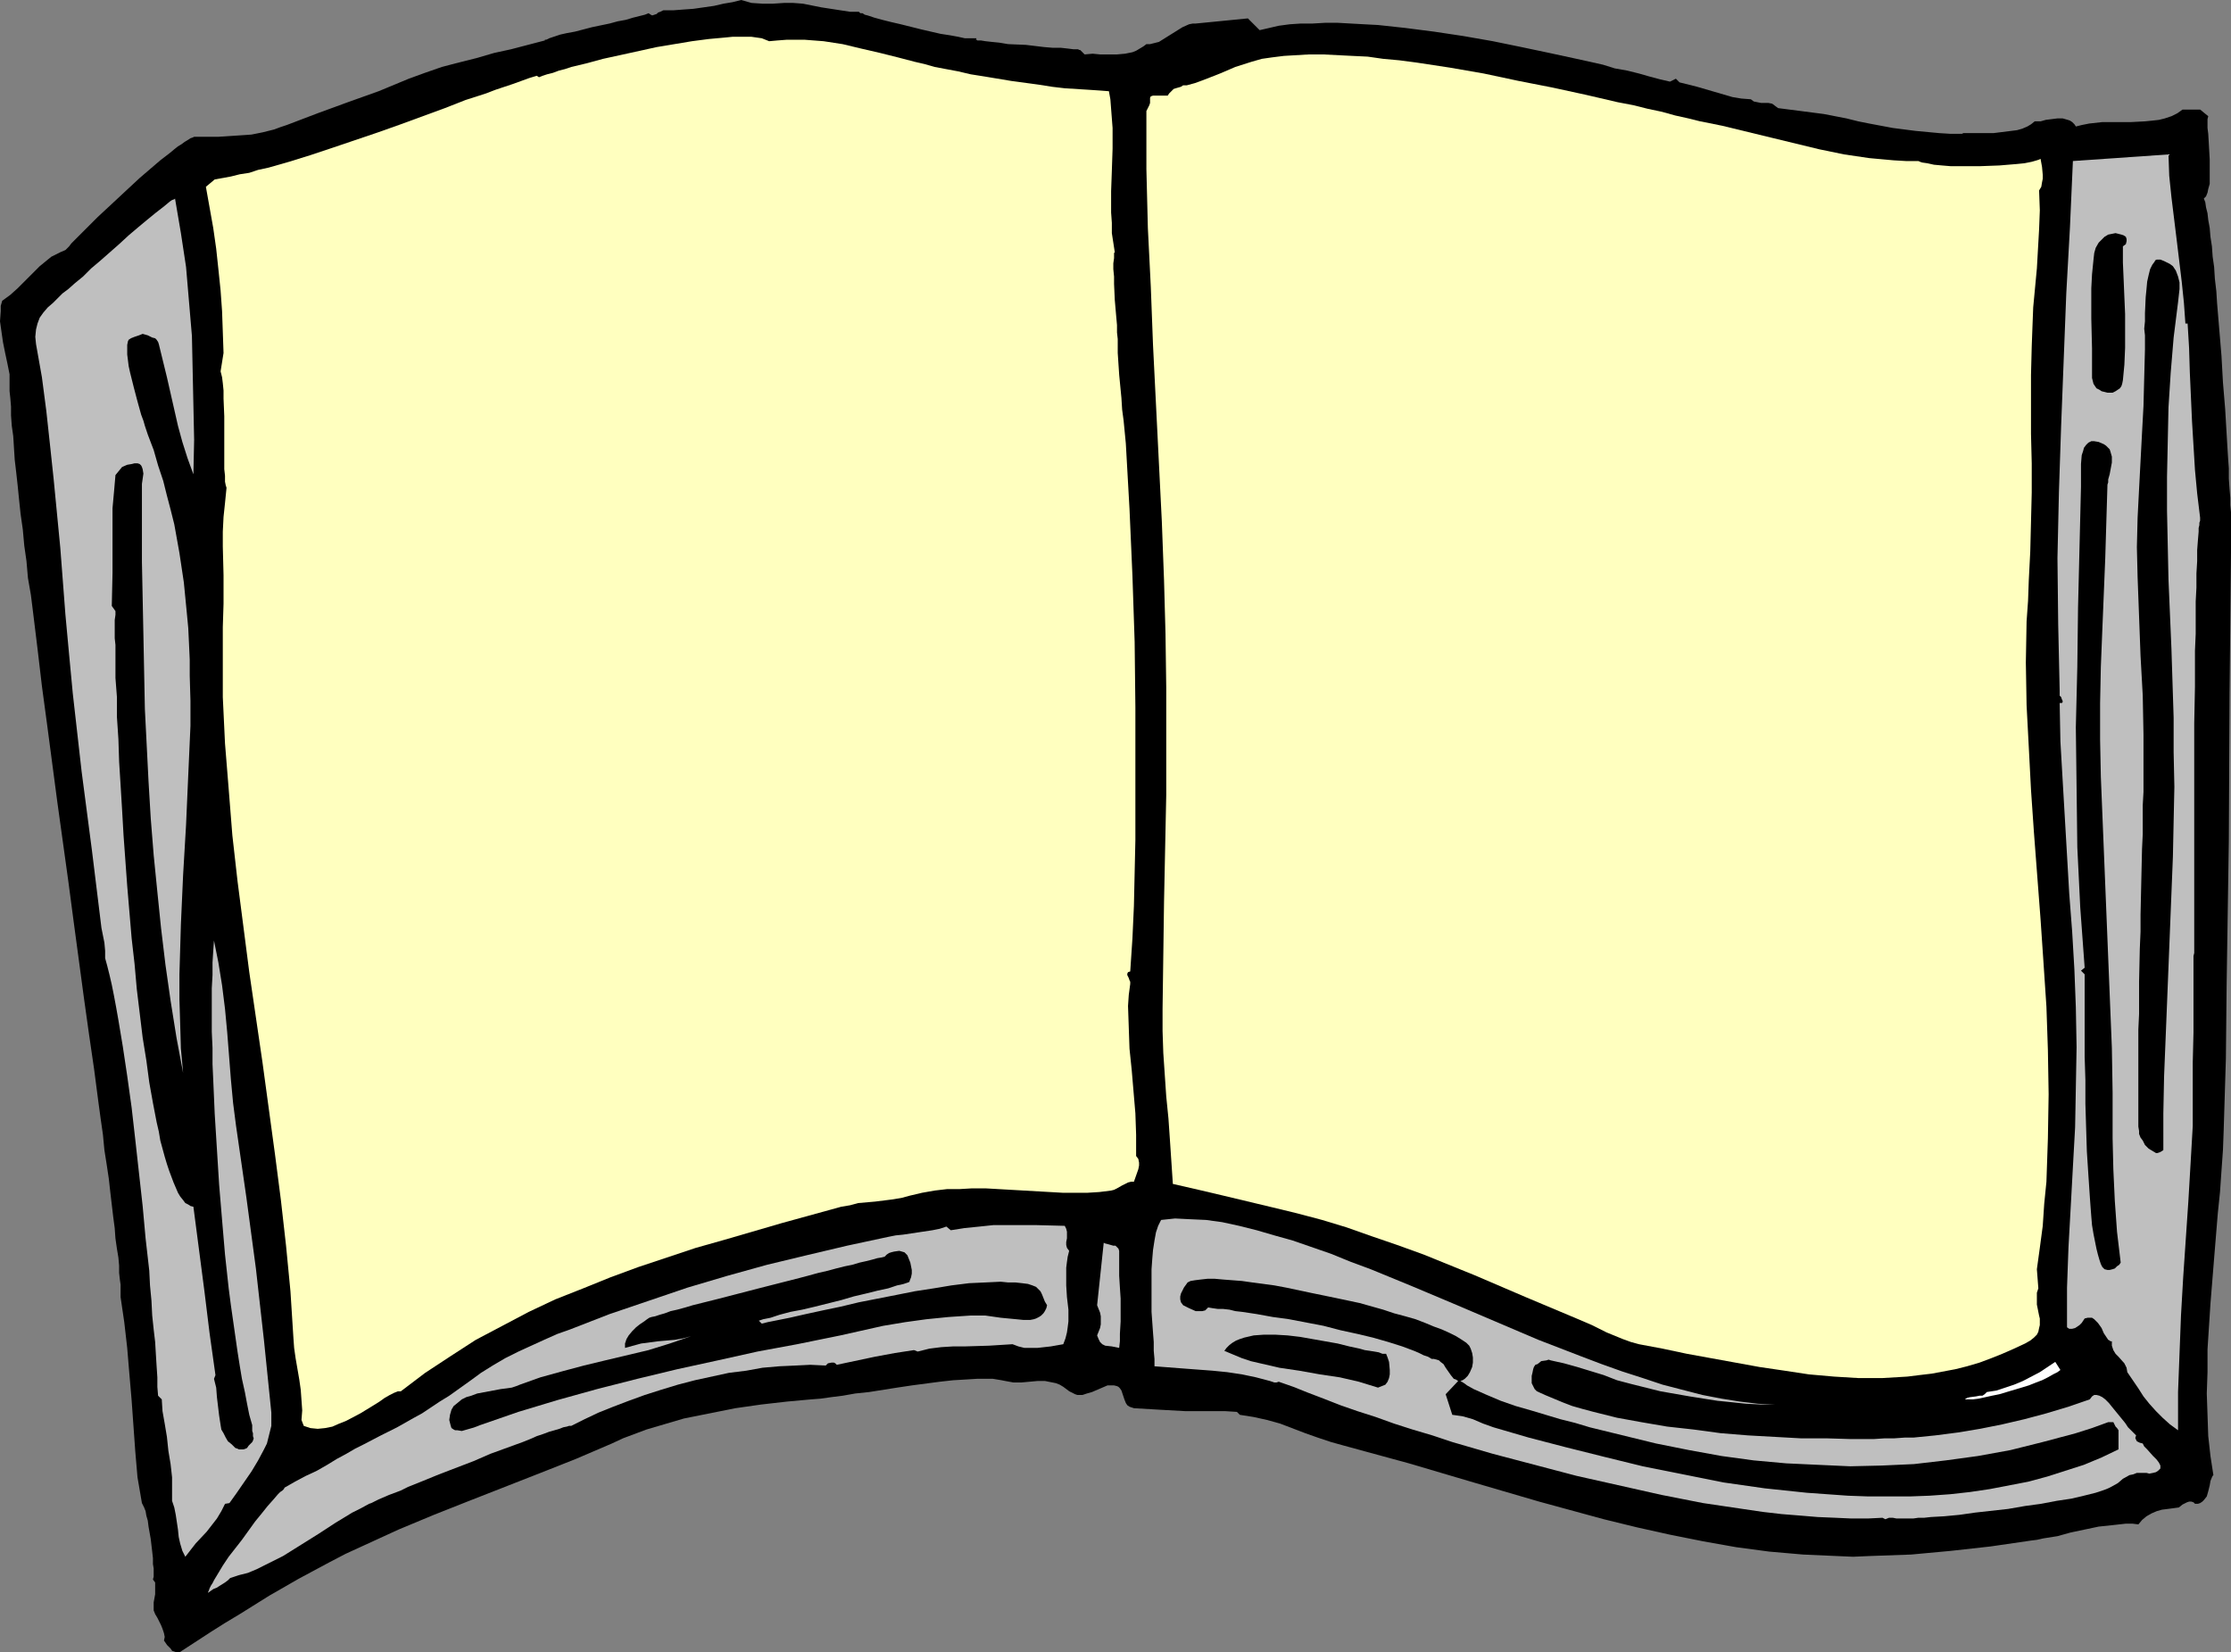
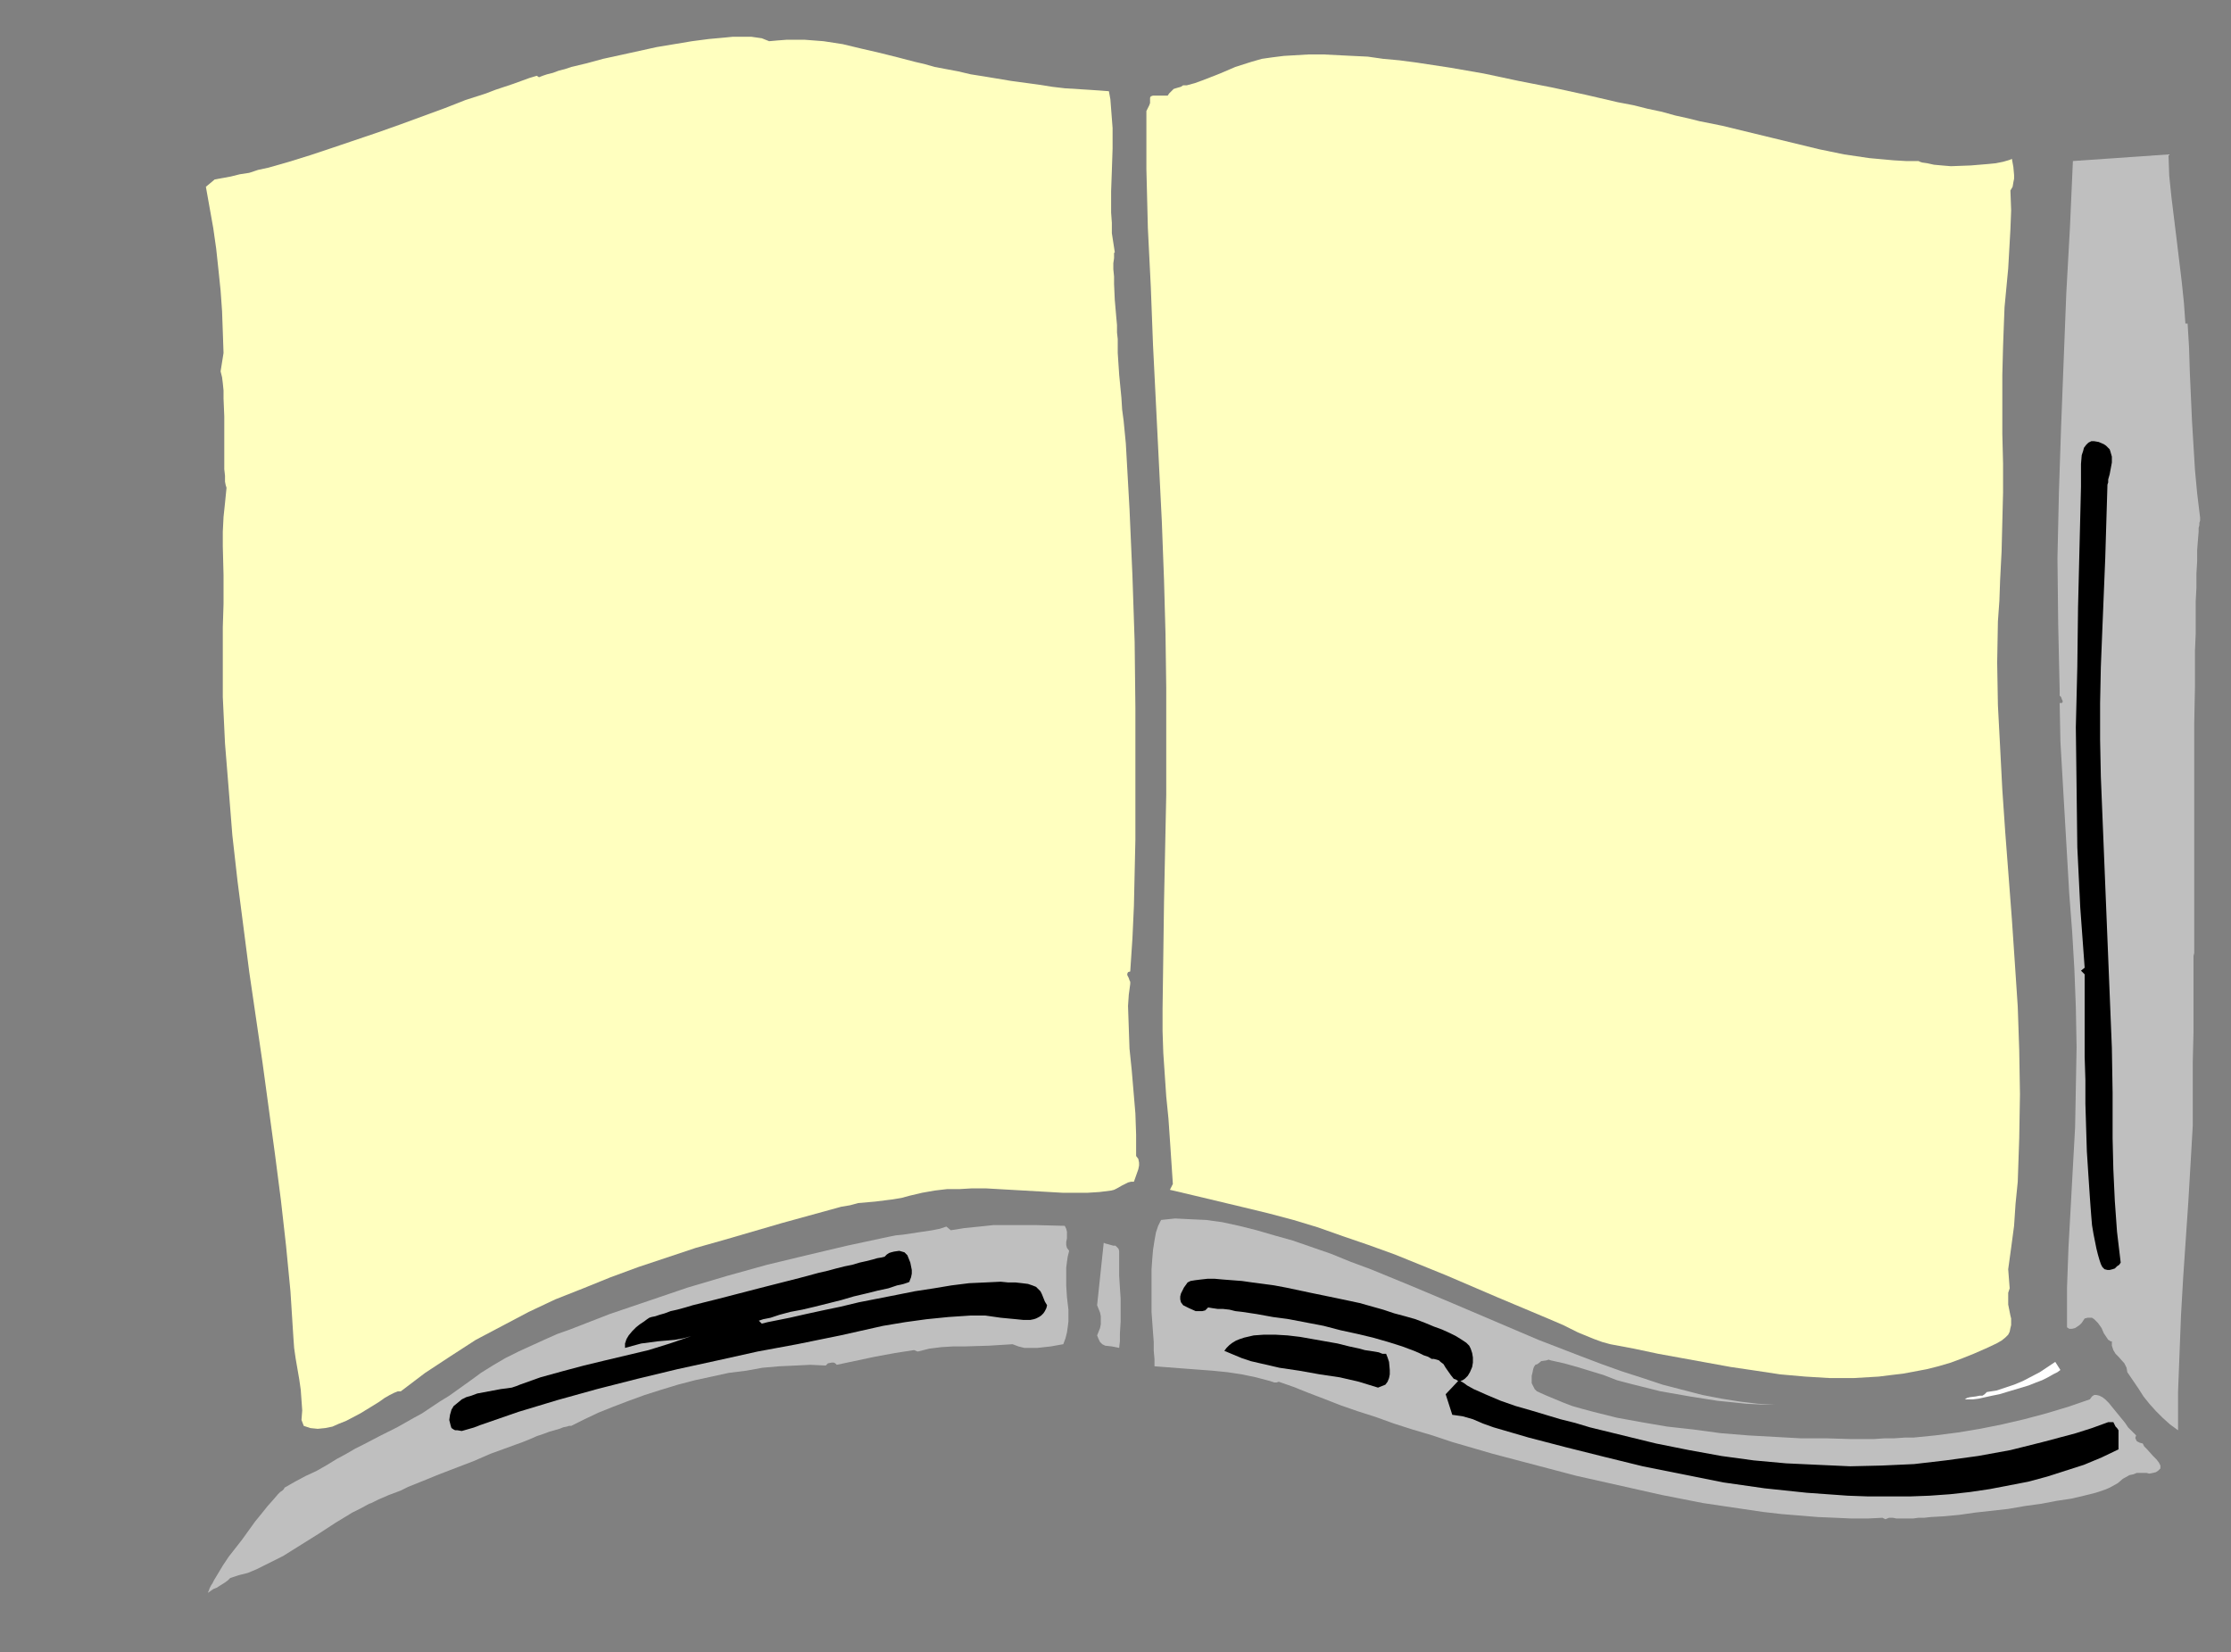
<svg xmlns="http://www.w3.org/2000/svg" xmlns:ns1="http://sodipodi.sourceforge.net/DTD/sodipodi-0.dtd" xmlns:ns2="http://www.inkscape.org/namespaces/inkscape" version="1.0" width="129.724mm" height="96.067mm" id="svg15" ns1:docname="Book 64.wmf">
  <rect width="100%" height="100%" fill="#808080" stroke="none" />
  <ns1:namedview id="namedview15" pagecolor="#ffffff" bordercolor="#000000" borderopacity="0.25" ns2:showpageshadow="2" ns2:pageopacity="0.0" ns2:pagecheckerboard="0" ns2:deskcolor="#d1d1d1" ns2:document-units="mm" />
  <defs id="defs1">
    <pattern id="WMFhbasepattern" patternUnits="userSpaceOnUse" width="6" height="6" x="0" y="0" />
  </defs>
-   <path style="fill:#000000;fill-opacity:1;fill-rule:evenodd;stroke:none" d="m 36.037,360.504 0.162,-0.808 -0.162,-0.808 -0.323,-0.97 -0.323,-0.808 -0.808,-1.616 -0.485,-0.808 -0.323,-0.808 v -0.808 -0.97 l 0.323,-1.777 v -0.808 -0.97 -0.808 l -0.485,-0.646 0.162,-0.646 v -1.777 l -0.162,-0.97 v -1.293 l -0.162,-1.454 -0.323,-2.747 -0.485,-2.747 -0.162,-1.293 -0.323,-1.131 -0.162,-0.97 -0.323,-0.808 -0.323,-0.646 -0.162,-0.323 -0.97,-5.656 -0.485,-5.656 -0.808,-11.311 -0.485,-5.656 -0.485,-5.817 -0.646,-5.656 -0.808,-5.494 v -0.323 -0.646 -0.808 -0.97 l -0.162,-1.131 -0.162,-1.454 v -1.616 l -0.162,-1.777 -0.323,-1.939 -0.323,-2.262 -0.162,-2.262 -0.323,-2.424 -0.323,-2.747 -0.323,-2.747 -0.323,-2.909 -0.485,-3.232 -0.485,-3.07 -0.323,-3.393 -0.485,-3.393 -0.485,-3.555 -0.485,-3.717 -0.485,-3.717 -1.131,-7.756 -1.131,-8.079 -1.131,-8.403 -1.131,-8.403 -1.131,-8.564 -2.424,-17.452 -1.131,-8.564 -1.131,-8.564 L 9.211,150.762 8.242,142.521 7.272,134.603 6.787,130.725 6.141,127.008 5.818,123.292 5.333,119.899 5.01,116.344 4.525,112.95 4.202,109.88 3.878,106.648 3.555,103.74 3.232,100.993 3.07,98.407 2.909,95.822 2.586,93.56 2.424,91.297 v -1.939 L 2.262,87.419 2.101,85.965 V 84.511 82.248 L 1.616,79.825 1.131,77.562 0.646,75.139 0.323,72.876 0,70.614 0.162,68.352 V 67.221 l 0.323,-1.131 1.778,-1.293 1.616,-1.454 3.232,-3.232 1.616,-1.616 1.778,-1.454 0.808,-0.646 0.97,-0.485 0.97,-0.485 1.131,-0.485 0.323,-0.323 0.485,-0.485 0.485,-0.646 0.646,-0.646 0.646,-0.646 0.808,-0.808 1.778,-1.777 1.939,-1.939 2.262,-2.101 4.686,-4.363 2.262,-2.101 2.262,-1.939 2.262,-1.939 2.101,-1.616 0.97,-0.808 0.808,-0.646 0.808,-0.485 0.646,-0.485 0.808,-0.485 0.485,-0.323 0.485,-0.162 0.323,-0.162 h 2.747 2.586 l 2.424,-0.162 2.424,-0.162 2.424,-0.162 2.424,-0.485 2.586,-0.646 1.293,-0.485 1.454,-0.485 6.787,-2.585 6.626,-2.424 6.787,-2.424 6.626,-2.747 3.555,-1.293 3.717,-1.293 3.717,-0.97 3.878,-0.97 3.878,-1.131 3.717,-0.808 3.717,-0.97 3.717,-0.97 V 8.726 h 0.323 l 0.646,-0.323 0.97,-0.323 1.454,-0.485 1.454,-0.323 1.778,-0.323 3.717,-0.97 3.878,-0.808 1.778,-0.485 1.778,-0.323 1.616,-0.485 1.293,-0.323 1.293,-0.323 0.808,-0.323 0.485,0.323 0.323,0.162 0.485,-0.162 0.485,-0.162 0.323,-0.323 0.485,-0.162 0.646,-0.323 h 0.485 1.778 l 2.101,-0.162 2.262,-0.162 2.262,-0.323 2.262,-0.323 2.101,-0.485 1.939,-0.323 L 162.893,0 l 1.131,0.323 1.131,0.323 2.424,0.162 h 2.262 l 2.424,-0.162 h 2.101 l 2.101,0.162 4.04,0.808 4.202,0.646 2.101,0.323 h 1.939 l 0.323,0.323 h 0.485 l 0.485,0.323 0.646,0.162 1.454,0.485 1.778,0.485 1.939,0.485 2.101,0.485 4.525,1.131 2.101,0.485 2.101,0.485 2.101,0.323 1.778,0.323 1.454,0.323 h 0.808 0.485 0.808 0.323 0.162 l -0.162,0.323 h 0.162 l 0.162,0.162 h 0.323 0.485 l 0.97,0.162 1.454,0.162 1.616,0.162 1.939,0.323 3.878,0.162 4.04,0.485 1.939,0.162 h 1.778 l 1.454,0.162 1.293,0.162 h 0.97 l 0.323,0.162 h 0.162 l 0.97,0.97 1.778,-0.162 1.616,0.162 h 3.717 l 1.778,-0.162 1.616,-0.323 0.808,-0.323 0.808,-0.485 0.808,-0.485 0.646,-0.485 h 0.808 l 0.646,-0.162 1.293,-0.323 1.293,-0.808 1.293,-0.808 2.586,-1.616 1.454,-0.646 0.808,-0.162 h 0.646 l 11.474,-1.131 2.586,2.585 2.101,-0.485 2.101,-0.485 2.424,-0.323 2.424,-0.162 h 2.586 l 2.747,-0.162 h 2.747 l 2.909,0.162 2.909,0.162 3.07,0.162 5.979,0.646 6.302,0.808 6.464,0.97 6.464,1.131 6.302,1.293 6.141,1.293 5.979,1.293 5.818,1.293 2.586,0.808 2.747,0.485 2.586,0.646 2.262,0.646 2.424,0.646 2.101,0.485 1.293,-0.646 0.808,0.808 1.939,0.485 1.939,0.485 3.878,1.131 3.878,1.131 1.939,0.323 2.101,0.162 0.646,0.485 0.808,0.162 0.808,0.162 h 1.616 l 0.808,0.162 0.646,0.485 0.646,0.485 5.01,0.646 5.01,0.646 5.01,0.97 2.586,0.646 2.424,0.485 5.171,0.97 5.01,0.646 5.171,0.485 2.586,0.162 h 2.424 l 0.323,-0.162 h 0.485 6.141 l 2.586,-0.323 1.293,-0.162 1.293,-0.162 1.131,-0.323 1.131,-0.485 0.808,-0.485 0.808,-0.646 h 1.293 l 1.131,-0.323 1.293,-0.162 1.293,-0.162 h 1.131 l 1.131,0.323 0.485,0.162 0.485,0.323 0.485,0.485 0.323,0.485 1.293,-0.323 1.616,-0.323 1.454,-0.162 1.454,-0.162 h 3.07 3.232 l 3.07,-0.162 1.616,-0.162 1.454,-0.162 1.293,-0.323 1.454,-0.485 1.293,-0.646 1.131,-0.808 h 3.878 l 1.778,1.454 -0.162,0.646 v 1.939 l 0.162,1.293 0.162,2.747 0.162,2.909 v 2.747 1.293 1.293 l -0.323,1.131 -0.162,0.808 -0.323,0.808 -0.485,0.485 0.323,0.808 0.162,1.131 0.323,1.293 0.162,1.454 0.323,1.777 0.162,1.939 0.323,2.101 0.162,2.262 0.323,2.262 0.162,2.585 0.323,2.747 0.162,2.585 0.485,5.817 0.485,5.817 0.323,5.817 0.485,5.817 0.323,5.494 0.162,2.747 0.162,2.585 0.162,2.262 v 2.262 l 0.162,2.262 0.162,1.939 v 1.616 l 0.162,1.616 v 1.293 1.131 5.494 l -0.323,31.833 -0.162,32.156 -0.485,31.994 -0.162,15.997 -0.485,15.836 -0.162,4.363 -0.323,4.524 -0.323,4.686 -0.485,4.686 -0.808,9.857 -0.808,10.018 -0.646,10.018 v 5.009 l -0.162,4.686 0.162,4.686 0.162,4.686 0.485,4.363 0.646,4.201 -0.162,0.162 -0.162,0.323 -0.323,0.808 -0.162,0.97 -0.323,1.293 -0.323,1.131 -0.646,0.808 -0.323,0.323 -0.485,0.323 -0.485,0.162 h -0.646 l -0.323,-0.323 -0.485,-0.162 h -0.485 l -0.485,0.162 -0.97,0.485 -0.808,0.646 -2.424,0.323 -1.293,0.162 -1.131,0.323 -1.131,0.485 -1.131,0.646 -0.97,0.808 -0.808,0.97 -1.293,-0.162 h -1.454 l -2.909,0.323 -3.07,0.323 -3.07,0.646 -3.07,0.646 -2.909,0.808 -3.07,0.485 -1.454,0.323 -1.293,0.162 -8.888,1.293 -8.726,0.97 -8.726,0.808 -4.525,0.162 -4.525,0.162 -3.717,0.162 -3.717,-0.162 -7.272,-0.323 -7.434,-0.646 -7.272,-0.97 -7.272,-1.293 -7.272,-1.454 -7.272,-1.616 -7.272,-1.777 -14.221,-3.878 -14.382,-4.201 -14.221,-4.201 -7.11,-1.939 -7.11,-1.939 -2.909,-0.808 -2.909,-0.97 -2.747,-0.97 -5.494,-2.101 -2.909,-0.808 -2.909,-0.646 -3.07,-0.485 -0.646,-0.646 -2.586,-0.162 h -2.909 -5.818 l -5.818,-0.323 -2.747,-0.162 -2.747,-0.162 -0.485,-0.162 -0.485,-0.162 -0.485,-0.323 -0.323,-0.485 -0.323,-0.808 -0.323,-0.97 -0.323,-0.97 -0.323,-0.485 -0.323,-0.323 -0.323,-0.162 -0.646,-0.162 h -0.646 -0.808 l -1.131,0.485 -1.131,0.485 -1.131,0.485 -1.131,0.323 -0.97,0.323 h -1.131 l -0.485,-0.162 -0.646,-0.323 -0.646,-0.323 -0.646,-0.485 -0.646,-0.485 -0.808,-0.485 -0.808,-0.323 -0.808,-0.162 -1.616,-0.323 h -1.616 l -1.778,0.162 -1.778,0.162 h -1.778 l -1.778,-0.323 -0.808,-0.162 -0.97,-0.162 -0.97,-0.162 h -1.131 -2.262 l -2.586,0.162 -2.747,0.162 -2.909,0.323 -6.141,0.808 -3.232,0.485 -3.07,0.485 -3.07,0.485 -3.07,0.323 -2.747,0.485 -2.586,0.323 -2.262,0.323 -2.101,0.162 -5.333,0.485 -5.656,0.646 -5.656,0.808 -5.656,1.131 -5.656,1.131 -5.494,1.616 -2.747,0.808 -2.586,0.97 -2.586,0.97 -2.424,1.131 -7.918,3.393 -7.757,3.07 -15.675,6.14 -7.757,3.07 -7.757,3.232 -7.757,3.555 -3.878,1.777 -3.717,1.939 -6.626,3.555 -6.464,3.717 -6.464,4.04 -3.232,1.939 -3.07,1.939 -6.949,4.524 h -0.646 l -0.485,-0.162 -0.485,-0.162 -0.323,-0.485 -0.808,-0.808 -0.323,-0.485 z" id="path1" />
  <path style="fill:#bfbfbf;fill-opacity:1;fill-rule:evenodd;stroke:none" d="m 207.979,269.529 0.97,0.808 3.07,-0.485 3.232,-0.323 3.07,-0.323 h 3.07 6.302 l 6.302,0.162 0.323,0.646 0.162,0.646 v 1.454 l -0.162,0.808 v 0.646 l 0.162,0.646 0.485,0.646 -0.323,1.293 -0.162,1.131 -0.162,1.293 v 1.293 2.585 l 0.162,2.585 0.323,2.747 v 2.585 l -0.162,1.293 -0.162,1.131 -0.323,1.293 -0.485,1.293 -2.747,0.485 -2.909,0.323 h -1.454 -1.454 l -1.293,-0.323 -1.293,-0.485 -2.586,0.162 -2.586,0.162 -5.333,0.162 h -2.586 l -2.586,0.162 -2.586,0.323 -2.586,0.646 -0.808,-0.323 -4.202,0.646 -4.363,0.808 -8.403,1.777 -0.323,-0.323 -0.323,-0.162 h -0.485 l -0.808,0.162 -0.485,0.485 -3.394,-0.162 -3.232,0.162 -3.555,0.162 -3.717,0.323 -3.555,0.646 -3.878,0.485 -3.717,0.808 -3.717,0.808 -3.717,0.97 -3.717,1.131 -3.555,1.131 -3.555,1.293 -3.394,1.293 -3.232,1.293 -3.07,1.454 -2.909,1.454 h -0.485 l -0.485,0.162 -0.808,0.162 -0.808,0.323 -1.131,0.323 -1.131,0.323 -1.293,0.485 -1.454,0.485 -1.454,0.646 -1.616,0.646 -3.555,1.293 -3.555,1.293 -3.717,1.616 -7.595,2.909 -3.555,1.454 -3.232,1.293 -1.616,0.808 -1.293,0.485 -1.293,0.485 -1.131,0.485 -1.131,0.485 -0.97,0.485 -0.646,0.323 -0.485,0.162 -1.778,0.97 -1.939,0.97 -3.717,2.262 -3.717,2.424 -3.878,2.424 -3.878,2.424 -3.878,1.939 -1.939,0.97 -1.939,0.808 -1.939,0.485 -1.939,0.646 -0.485,0.485 -0.646,0.485 -1.293,0.808 -0.485,0.323 -0.808,0.323 -1.131,0.808 v -0.162 l 0.162,-0.323 0.162,-0.485 0.323,-0.646 0.323,-0.485 0.323,-0.646 0.97,-1.616 0.97,-1.616 1.293,-1.939 2.909,-3.717 2.909,-4.04 1.454,-1.777 1.293,-1.616 1.293,-1.454 0.97,-1.131 0.485,-0.485 0.485,-0.323 0.323,-0.323 0.162,-0.323 2.262,-1.293 2.424,-1.293 2.424,-1.131 2.262,-1.293 2.101,-1.293 2.101,-1.131 1.939,-1.131 1.939,-0.97 3.717,-1.939 3.555,-1.777 3.717,-2.101 1.778,-0.97 1.939,-1.293 1.939,-1.293 2.101,-1.293 2.262,-1.616 2.262,-1.616 2.424,-1.777 2.586,-1.616 2.747,-1.616 2.909,-1.454 5.656,-2.585 2.909,-1.293 2.747,-0.97 8.726,-3.393 8.565,-2.909 8.565,-2.909 8.726,-2.585 8.726,-2.424 8.726,-2.101 8.888,-2.101 9.05,-1.939 1.616,-0.323 1.616,-0.162 3.232,-0.485 3.232,-0.485 1.616,-0.323 z" id="path2" />
-   <path style="fill:#bfbfbf;fill-opacity:1;fill-rule:evenodd;stroke:none" d="m 37.814,329.802 v -1.293 -1.293 -2.585 l -0.323,-2.909 -0.485,-2.909 -0.323,-3.07 -0.485,-2.909 -0.485,-2.747 -0.162,-2.585 -0.808,-0.808 -0.162,-1.939 v -2.101 l -0.162,-2.424 -0.162,-2.585 -0.162,-2.747 -0.323,-2.747 -0.323,-3.07 -0.162,-3.232 -0.323,-3.393 -0.162,-3.232 -0.808,-7.11 -0.646,-7.11 -0.808,-7.271 -0.808,-7.271 -0.808,-7.11 -0.97,-6.948 -0.485,-3.232 -0.485,-3.232 -0.485,-2.909 -0.485,-2.909 -0.485,-2.747 -0.485,-2.585 -0.485,-2.424 -0.485,-2.101 -0.485,-1.939 -0.485,-1.777 v -1.616 l -0.162,-1.777 -0.323,-1.616 -0.323,-1.616 -2.101,-17.128 -2.262,-17.29 -1.939,-17.128 -0.808,-8.564 -0.808,-8.726 L 13.251,120.383 11.797,105.356 10.989,97.761 10.181,90.328 9.211,82.895 7.918,75.623 7.757,74.007 7.918,72.392 l 0.323,-1.293 0.485,-1.293 0.808,-1.131 0.97,-1.131 1.131,-0.97 1.293,-1.293 0.323,-0.323 0.485,-0.485 0.646,-0.485 0.646,-0.485 1.454,-1.293 1.778,-1.454 1.778,-1.777 2.101,-1.777 4.04,-3.555 2.101,-1.939 2.101,-1.777 1.939,-1.616 1.778,-1.454 1.454,-1.131 0.808,-0.646 0.97,-0.808 0.485,-0.323 0.485,-0.162 0.162,-0.162 1.293,7.595 1.131,7.433 0.646,7.595 0.646,7.595 0.162,7.595 0.162,7.595 0.162,7.595 -0.162,7.595 -1.293,-3.555 -1.131,-3.555 -0.97,-3.555 -0.808,-3.555 -1.616,-7.11 -1.778,-7.271 -0.162,-0.485 -0.323,-0.485 -0.323,-0.323 -0.646,-0.162 -0.97,-0.485 -1.131,-0.323 -0.808,0.323 -0.97,0.323 -0.808,0.323 -0.485,0.323 -0.162,0.323 -0.162,0.808 v 0.97 1.131 l 0.162,1.293 0.162,1.293 0.323,1.454 0.808,3.232 0.808,3.07 0.808,2.909 0.485,1.293 0.323,1.131 0.323,0.97 0.323,0.97 1.293,3.393 0.97,3.393 1.131,3.393 0.808,3.232 0.808,3.07 0.808,3.232 1.131,6.302 0.97,6.464 0.646,6.625 0.323,3.393 0.162,3.393 0.162,3.555 v 3.555 l 0.162,5.494 v 5.494 l -0.485,10.826 -0.485,10.988 -0.323,5.494 -0.323,5.494 -0.485,10.826 -0.323,10.988 v 5.494 l 0.162,5.332 0.162,5.494 0.485,5.332 -1.454,-7.756 -1.293,-8.079 -1.131,-7.918 -0.97,-8.079 -0.808,-7.918 -0.808,-8.079 -0.646,-8.079 -0.485,-8.079 -0.808,-15.997 -0.323,-16.32 -0.323,-15.997 v -16.159 -0.97 l 0.162,-1.131 0.162,-1.131 -0.162,-0.97 -0.162,-0.485 -0.162,-0.323 -0.323,-0.323 -0.485,-0.162 h -0.646 l -0.646,0.162 -0.97,0.162 -1.131,0.485 -1.454,1.777 -0.323,3.717 -0.323,3.555 v 7.11 7.11 l -0.162,7.271 0.808,1.131 v 0.808 l -0.162,1.131 v 4.04 l 0.162,1.454 v 1.616 1.777 1.939 1.939 l 0.323,4.201 v 4.363 l 0.323,4.848 0.162,5.009 0.323,5.171 0.323,5.332 0.323,5.656 0.808,11.15 0.97,11.473 0.646,5.656 0.485,5.494 0.646,5.332 0.646,5.332 0.808,5.009 0.646,4.848 0.808,4.524 0.808,4.201 0.485,2.101 0.323,1.939 0.485,1.777 0.485,1.777 0.485,1.616 0.485,1.454 0.485,1.293 0.485,1.293 0.485,1.131 0.485,1.131 0.485,0.808 0.646,0.808 0.485,0.646 0.646,0.323 0.485,0.323 0.646,0.162 2.424,18.583 1.131,9.211 1.293,9.211 -0.323,0.808 0.485,1.939 0.162,2.101 0.485,4.04 0.323,2.101 0.162,0.97 0.485,0.808 0.485,0.97 0.485,0.808 0.808,0.646 0.808,0.808 0.485,0.162 0.323,0.162 h 0.485 0.485 l 0.485,-0.162 0.323,-0.162 0.323,-0.485 0.323,-0.323 0.485,-0.485 0.162,-0.323 0.162,-0.485 -0.162,-0.485 v -0.646 L 55.429,314.451 v -0.646 -0.646 l -0.646,-2.262 -0.485,-2.424 -0.485,-2.585 -0.646,-2.909 -0.485,-2.909 -0.485,-3.07 -0.485,-3.393 -0.485,-3.393 -0.485,-3.393 -0.485,-3.717 -0.808,-7.433 -0.646,-7.595 -0.646,-7.756 -0.485,-7.756 -0.485,-7.756 -0.323,-7.433 -0.162,-3.555 v -3.555 l -0.162,-3.555 v -9.534 l 0.162,-2.909 v -2.747 l 0.162,-2.585 0.162,-2.262 0.97,4.848 0.808,5.009 0.646,5.171 0.485,5.171 0.808,10.342 0.485,5.171 0.646,5.009 2.262,15.674 2.101,15.674 1.778,15.836 1.616,15.836 v 1.454 1.454 l -0.323,1.293 -0.323,1.293 -0.323,1.293 -0.646,1.293 -1.293,2.424 -1.454,2.424 -3.232,4.686 -1.616,2.262 -0.97,0.162 -0.808,1.616 -0.97,1.616 -1.131,1.454 -1.131,1.454 -2.424,2.585 -1.131,1.454 -1.131,1.454 -0.646,-1.293 -0.485,-1.616 -0.323,-1.454 -0.162,-1.616 -0.485,-3.232 -0.323,-1.616 z" id="path3" />
  <path style="fill:#bfbfbf;fill-opacity:1;fill-rule:evenodd;stroke:none" d="m 414.342,333.842 -0.646,-0.323 -3.232,0.162 h -3.555 l -3.555,-0.162 -3.878,-0.162 -3.878,-0.323 -4.04,-0.323 -4.202,-0.485 -4.363,-0.646 -4.363,-0.646 -4.363,-0.646 -9.05,-1.777 -9.373,-2.101 -9.373,-2.101 -9.211,-2.424 -9.211,-2.424 -8.888,-2.585 -4.363,-1.454 -4.363,-1.293 -4.04,-1.293 -4.04,-1.454 -4.04,-1.293 -3.717,-1.293 -3.717,-1.454 -3.394,-1.293 -3.232,-1.293 -3.232,-1.131 -0.485,0.162 h -0.485 l -0.485,-0.162 -0.485,-0.162 -3.07,-0.808 -3.07,-0.646 -3.232,-0.485 -3.232,-0.323 -6.464,-0.485 -6.302,-0.485 v -1.616 l -0.162,-1.777 v -1.939 l -0.162,-2.101 -0.323,-4.524 v -4.686 -4.686 l 0.162,-2.262 0.162,-1.939 0.323,-2.101 0.323,-1.777 0.485,-1.454 0.646,-1.293 3.07,-0.323 3.232,0.162 3.555,0.162 3.555,0.485 3.717,0.808 3.878,0.97 3.878,1.131 4.04,1.131 4.202,1.454 4.202,1.454 4.363,1.777 4.363,1.616 9.05,3.717 9.211,3.878 18.584,7.918 9.211,3.555 4.686,1.777 4.525,1.616 4.525,1.454 4.363,1.454 4.363,1.131 4.363,1.131 4.202,0.808 4.04,0.646 4.04,0.485 3.878,0.162 h -3.232 l -3.232,-0.162 -3.07,-0.323 -3.232,-0.323 -6.141,-0.97 -6.464,-1.131 -3.232,-0.808 -3.232,-0.808 -3.07,-0.808 -2.909,-1.131 -5.818,-1.777 -2.909,-0.808 -2.909,-0.646 -0.485,-0.162 -0.485,0.162 -1.131,0.162 -0.808,0.646 -0.485,0.162 -0.323,0.485 -0.162,0.485 -0.162,0.808 -0.162,0.646 v 0.808 0.808 l 0.323,0.646 0.323,0.646 0.485,0.485 1.778,0.808 1.939,0.808 1.939,0.808 2.101,0.808 2.262,0.646 2.424,0.646 2.586,0.646 2.586,0.646 5.333,0.97 5.656,0.97 5.818,0.646 5.979,0.808 5.979,0.485 5.818,0.323 5.818,0.323 h 5.656 l 5.333,0.162 h 5.01 l 2.424,-0.162 h 2.101 l 2.262,-0.162 h 1.939 l 4.848,-0.485 5.01,-0.646 4.848,-0.808 4.848,-0.97 4.848,-1.131 4.848,-1.293 4.848,-1.454 4.686,-1.616 0.485,-0.646 0.485,-0.323 h 0.485 l 0.646,0.162 0.646,0.323 0.646,0.485 0.808,0.808 0.646,0.808 1.454,1.777 1.454,1.777 0.646,0.97 0.646,0.646 0.646,0.646 0.485,0.485 -0.162,0.485 v 0.162 l 0.162,0.323 0.162,0.323 0.646,0.323 0.646,0.162 0.323,0.646 0.646,0.646 1.293,1.454 0.808,0.808 0.485,0.646 0.323,0.646 v 0.323 0.323 l -0.485,0.485 -0.485,0.323 -0.646,0.162 -0.808,0.162 -0.646,-0.162 h -0.808 -0.646 -0.646 l -0.808,0.323 -0.808,0.162 -1.454,0.808 -1.131,0.97 -1.454,0.808 -0.646,0.323 -0.808,0.323 -0.97,0.323 -0.97,0.323 -1.293,0.323 -1.293,0.323 -2.747,0.646 -3.232,0.485 -3.394,0.646 -3.555,0.485 -3.717,0.646 -7.272,0.808 -3.394,0.485 -3.394,0.323 -2.909,0.162 -1.454,0.162 h -1.293 l -1.131,0.162 h -1.131 -1.778 -0.808 l -0.808,-0.162 h -0.808 z" id="path4" />
  <path style="fill:#000000;fill-opacity:1;fill-rule:evenodd;stroke:none" d="m 319.16,310.896 -1.454,-4.524 2.747,-2.909 -0.485,-0.323 -0.485,-0.162 -0.646,-0.808 -1.131,-1.616 -0.485,-0.808 -0.646,-0.485 -0.323,-0.323 -0.485,-0.162 -0.646,-0.162 h -0.485 l -0.808,-0.485 -0.97,-0.323 -0.97,-0.485 -1.131,-0.485 -1.293,-0.485 -1.293,-0.485 -3.07,-0.97 -3.394,-0.97 -3.394,-0.808 -3.717,-0.808 -3.717,-0.97 -7.595,-1.454 -3.555,-0.485 -3.555,-0.646 -3.232,-0.485 -1.454,-0.162 -1.293,-0.323 -1.454,-0.162 h -1.131 l -1.131,-0.162 -0.97,-0.162 -0.646,0.646 -0.646,0.162 h -0.646 -0.808 l -1.454,-0.646 -0.646,-0.323 -0.323,-0.162 -0.323,-0.162 -0.485,-0.646 -0.162,-0.646 v -0.646 l 0.162,-0.646 0.646,-1.293 0.808,-1.131 0.646,-0.323 0.97,-0.162 1.293,-0.162 1.454,-0.162 h 1.616 l 1.778,0.162 2.101,0.162 2.101,0.162 2.262,0.323 2.424,0.323 2.424,0.323 2.586,0.485 5.333,1.131 5.494,1.131 5.333,1.131 5.171,1.454 2.424,0.808 2.424,0.646 2.262,0.646 2.101,0.808 1.939,0.808 1.778,0.646 1.778,0.808 1.293,0.646 1.293,0.808 0.97,0.646 0.646,0.646 0.323,0.646 0.323,0.97 0.162,0.97 v 1.131 l -0.162,0.97 -0.485,1.131 -0.485,0.808 -0.646,0.646 -0.485,0.323 -0.485,0.162 0.808,0.485 0.646,0.485 1.454,0.808 2.909,1.293 3.07,1.293 3.232,1.131 3.394,0.97 6.464,1.939 3.232,0.808 3.232,0.97 7.272,1.777 7.272,1.777 7.272,1.454 7.11,1.293 7.11,0.97 7.11,0.646 6.949,0.323 7.11,0.323 6.949,-0.162 7.11,-0.323 6.949,-0.808 7.11,-0.97 7.11,-1.293 7.11,-1.777 7.272,-1.939 3.555,-1.131 3.555,-1.293 h 0.646 0.323 0.162 l 0.162,0.323 0.162,0.323 0.162,0.323 0.323,0.323 0.323,0.485 v 4.201 l -3.717,1.777 -3.878,1.616 -4.04,1.293 -4.04,1.293 -4.202,1.131 -4.202,0.808 -4.202,0.808 -4.363,0.646 -4.363,0.485 -4.525,0.323 -4.363,0.162 h -4.525 -4.525 l -4.525,-0.162 -4.525,-0.323 -4.525,-0.323 -9.211,-0.97 -9.05,-1.293 -8.888,-1.777 -8.888,-1.777 -8.565,-2.101 -8.403,-2.101 -8.08,-2.101 -7.757,-2.262 -2.262,-0.808 -2.262,-0.97 -2.262,-0.646 -1.131,-0.162 z" id="path5" />
  <path style="fill:#000000;fill-opacity:1;fill-rule:evenodd;stroke:none" d="m 151.904,293.606 -1.778,0.485 -1.778,0.323 -3.717,0.323 -3.717,0.485 -1.778,0.485 -1.778,0.485 v -0.97 l 0.323,-0.97 0.485,-0.808 0.808,-0.97 0.808,-0.808 0.808,-0.646 0.97,-0.646 0.646,-0.485 0.485,-0.323 0.485,-0.162 0.808,-0.162 0.97,-0.323 1.131,-0.323 1.293,-0.485 1.454,-0.323 1.778,-0.485 1.616,-0.485 1.939,-0.485 3.878,-0.97 4.363,-1.131 4.363,-1.131 8.888,-2.262 4.202,-1.131 2.101,-0.485 1.778,-0.485 1.939,-0.485 1.616,-0.323 1.616,-0.485 1.454,-0.323 1.293,-0.323 1.131,-0.323 0.97,-0.162 0.646,-0.162 0.485,-0.485 0.485,-0.323 0.485,-0.162 0.646,-0.162 1.131,-0.162 1.131,0.323 0.646,0.646 0.323,0.808 0.323,0.808 0.162,0.808 0.162,0.808 v 0.808 l -0.162,0.808 -0.323,0.808 v 0.162 l -0.323,0.162 -0.485,0.162 -0.485,0.162 -0.646,0.162 -0.808,0.162 -0.97,0.323 -0.97,0.323 -2.262,0.485 -2.586,0.646 -2.747,0.646 -2.747,0.808 -5.818,1.454 -2.747,0.646 -2.586,0.485 -2.424,0.646 -0.97,0.323 -0.97,0.323 -0.808,0.162 -0.808,0.162 -0.485,0.162 -0.485,0.162 0.646,0.646 1.293,-0.323 1.616,-0.323 3.232,-0.646 3.555,-0.808 3.717,-0.808 3.878,-0.808 4.04,-0.97 8.242,-1.616 4.04,-0.808 4.202,-0.646 3.878,-0.646 3.878,-0.485 3.555,-0.162 3.394,-0.162 1.616,0.162 h 1.616 l 1.454,0.162 1.293,0.162 0.97,0.323 0.808,0.323 0.485,0.485 0.485,0.485 0.323,0.646 0.323,0.808 0.323,0.808 0.485,0.808 -0.162,0.646 -0.323,0.646 -0.323,0.485 -0.485,0.485 -0.485,0.323 -0.646,0.323 -0.485,0.162 -0.808,0.162 h -1.454 l -1.616,-0.162 -3.394,-0.323 -3.394,-0.485 h -1.616 -1.616 l -4.848,0.323 -4.848,0.485 -4.686,0.646 -4.848,0.808 -9.373,2.101 -9.534,1.939 -8.726,1.616 -8.726,1.939 -8.888,1.939 -8.726,2.101 -8.888,2.262 -8.726,2.424 -8.565,2.585 -8.403,2.909 -0.808,0.323 -0.97,0.323 -1.131,0.323 -1.131,0.323 -0.97,-0.162 h -0.485 l -0.323,-0.162 -0.485,-0.323 -0.162,-0.485 -0.162,-0.646 -0.162,-0.646 0.162,-1.131 0.323,-1.131 0.485,-0.808 0.808,-0.646 0.97,-0.808 0.97,-0.485 1.131,-0.323 1.293,-0.485 2.586,-0.485 2.586,-0.485 1.293,-0.162 1.131,-0.162 0.97,-0.323 0.808,-0.323 4.525,-1.616 4.686,-1.293 4.848,-1.293 4.686,-1.131 9.534,-2.262 4.686,-1.454 z" id="path6" />
  <path style="fill:#bfbfbf;fill-opacity:1;fill-rule:evenodd;stroke:none" d="m 467.508,301.524 -0.162,-0.97 -0.485,-0.97 -1.293,-1.454 -0.646,-0.646 -0.485,-0.808 -0.323,-0.97 v -0.97 h -0.323 l -0.162,-0.162 -0.323,-0.162 -0.323,-0.485 -0.646,-0.97 -0.485,-1.131 -0.808,-1.131 -0.323,-0.323 -0.485,-0.485 -0.485,-0.323 h -0.485 -0.485 l -0.646,0.162 -0.646,0.97 -0.485,0.485 -0.485,0.323 -0.485,0.323 -0.646,0.162 h -0.646 l -0.485,-0.323 v -8.726 l 0.323,-8.887 0.485,-8.726 0.485,-8.887 0.485,-8.726 0.162,-8.726 0.162,-8.887 -0.162,-8.726 -0.323,-8.403 -0.485,-8.241 -0.646,-8.403 -0.485,-8.403 -0.97,-16.644 -0.485,-8.403 -0.162,-8.403 h 0.485 l 0.162,-0.162 v -0.323 l -0.162,-0.323 -0.162,-0.485 -0.323,-0.323 v -0.646 -0.485 l -0.323,-14.543 -0.162,-14.543 0.323,-14.543 0.485,-14.543 1.131,-29.086 0.808,-14.543 0.646,-14.543 21.008,-1.454 0.162,4.686 0.485,4.686 1.131,9.211 1.131,9.372 0.485,4.686 0.323,4.524 h 0.485 l 0.323,5.332 0.162,5.332 0.485,10.826 0.323,5.332 0.323,5.332 0.485,5.171 0.646,5.332 v 0.323 0.323 l -0.162,0.485 v 0.485 l -0.162,0.646 v 0.808 l -0.162,1.939 -0.162,2.101 v 2.424 l -0.162,2.747 v 3.07 l -0.162,3.07 v 3.555 3.555 l -0.162,3.717 v 3.878 4.04 l -0.162,8.079 v 8.079 8.079 24.077 2.585 7.11 0.162 0.323 l -0.162,0.646 v 0.646 0.808 3.232 2.585 9.534 l -0.162,6.625 v 11.958 0.646 1.293 l -0.485,8.403 -0.485,8.241 -1.131,16.644 -0.485,8.403 -0.323,8.403 -0.323,8.403 v 8.403 l -1.778,-1.293 -1.616,-1.454 -1.454,-1.454 -1.454,-1.616 -1.293,-1.616 -1.131,-1.777 z" id="path7" />
  <path style="fill:#ffffbf;fill-opacity:1;fill-rule:evenodd;stroke:none" d="m 66.256,312.027 0.162,-2.101 -0.162,-2.262 -0.162,-2.262 -0.323,-2.262 -0.808,-4.686 -0.323,-2.262 -0.162,-2.262 -0.646,-10.18 -0.97,-10.018 -1.131,-10.018 -1.293,-10.018 -2.747,-20.199 -2.909,-19.875 -1.293,-10.018 -1.293,-10.018 -1.131,-10.018 -0.808,-10.18 -0.808,-10.018 -0.485,-10.18 v -10.18 -5.171 l 0.162,-5.171 v -6.302 l -0.162,-6.302 v -3.232 l 0.162,-3.232 0.323,-3.07 0.323,-3.232 v -0.162 l -0.162,-0.485 -0.162,-0.808 v -1.293 l -0.162,-1.454 v -3.555 -3.878 -4.201 l -0.162,-3.878 v -1.777 l -0.162,-1.616 -0.162,-1.293 -0.323,-1.293 0.646,-4.04 -0.162,-4.686 -0.162,-4.524 -0.323,-4.524 -0.485,-4.686 -0.485,-4.524 -0.646,-4.524 -1.616,-9.049 1.939,-1.616 1.778,-0.323 1.778,-0.323 1.939,-0.485 2.101,-0.323 1.939,-0.646 2.262,-0.485 4.525,-1.293 4.686,-1.454 4.848,-1.616 10.019,-3.393 5.01,-1.777 4.848,-1.777 4.848,-1.777 4.525,-1.777 4.525,-1.454 2.101,-0.808 1.939,-0.646 1.939,-0.646 1.778,-0.646 1.778,-0.646 1.616,-0.485 0.485,0.323 0.808,-0.323 0.97,-0.323 1.293,-0.323 1.293,-0.485 1.293,-0.323 1.454,-0.485 3.394,-0.808 3.555,-0.97 3.717,-0.808 8.08,-1.777 3.878,-0.646 3.878,-0.646 3.717,-0.485 1.778,-0.162 1.778,-0.162 1.616,-0.162 h 2.909 1.293 l 1.131,0.162 1.131,0.162 0.808,0.323 0.808,0.323 1.778,-0.162 2.101,-0.162 h 1.939 1.939 l 4.202,0.323 4.202,0.646 4.04,0.97 4.202,0.97 1.939,0.485 1.939,0.485 3.717,0.97 2.101,0.485 2.262,0.646 2.586,0.485 2.586,0.485 2.747,0.646 3.07,0.485 5.818,0.97 5.979,0.808 3.07,0.485 2.747,0.323 2.586,0.162 2.586,0.162 2.424,0.162 2.101,0.162 0.323,1.777 0.162,2.101 0.162,2.101 0.162,2.101 v 4.524 l -0.162,4.848 -0.162,4.524 v 4.686 l 0.162,2.262 v 2.262 l 0.323,2.101 0.323,2.101 -0.162,0.162 v 0.323 0.808 l -0.162,1.131 v 1.293 l 0.162,1.616 v 1.616 l 0.162,3.555 0.323,3.717 0.162,1.777 v 1.616 l 0.162,1.454 v 1.293 1.131 0.646 l 0.162,2.424 0.162,2.424 0.485,5.009 0.162,2.585 0.323,2.424 0.485,5.009 0.808,14.381 0.646,14.705 0.485,14.543 0.162,14.381 v 7.271 7.271 14.543 l -0.162,7.271 -0.162,7.271 -0.323,7.11 -0.485,7.271 -0.485,0.162 -0.162,0.323 v 0.323 l 0.162,0.323 0.162,0.323 0.162,0.485 0.162,0.323 v 0.485 l -0.323,2.424 -0.162,2.424 0.162,4.686 0.162,4.686 0.485,4.686 0.808,9.534 0.162,4.686 v 4.686 l 0.485,0.646 0.162,0.808 v 0.646 l -0.162,0.808 -0.97,2.747 h -0.646 l -0.646,0.162 -1.293,0.646 -1.131,0.646 -0.646,0.323 -0.646,0.162 -2.586,0.323 -2.586,0.162 h -2.747 -2.747 l -5.656,-0.323 -5.656,-0.323 -5.656,-0.323 h -2.909 l -2.747,0.162 h -2.747 l -2.747,0.323 -2.747,0.485 -2.747,0.646 -1.778,0.485 -1.939,0.323 -3.878,0.485 -3.717,0.323 -1.778,0.485 -1.939,0.323 -12.928,3.555 -12.766,3.717 -6.302,1.777 -6.302,2.101 -6.302,2.101 -6.141,2.262 -5.979,2.424 -6.141,2.424 -5.818,2.747 -5.818,3.07 -5.818,3.07 -5.494,3.555 -5.656,3.717 -5.333,4.04 h -0.646 l -0.808,0.323 -0.97,0.485 -1.131,0.646 -1.131,0.808 -1.293,0.808 -2.909,1.777 -3.07,1.616 -1.616,0.646 -1.454,0.646 -1.616,0.323 -1.616,0.162 -1.616,-0.162 -1.454,-0.485 z" id="path8" />
  <path style="fill:#ffffff;fill-opacity:1;fill-rule:evenodd;stroke:none" d="m 431.795,307.503 0.485,-0.323 0.646,-0.162 1.293,-0.162 0.808,-0.162 h 0.646 l 0.485,-0.323 0.485,-0.485 2.101,-0.323 1.939,-0.646 1.939,-0.646 1.939,-0.808 3.717,-1.939 3.394,-2.262 1.131,1.777 -0.646,0.485 -0.97,0.485 -1.131,0.646 -1.293,0.646 -1.293,0.485 -1.616,0.646 -3.232,0.97 -3.232,0.97 -1.616,0.323 -1.454,0.323 -1.454,0.323 -1.293,0.162 h -0.97 z" id="path9" />
  <path style="fill:#000000;fill-opacity:1;fill-rule:evenodd;stroke:none" d="m 269.064,296.838 0.485,-0.646 0.646,-0.646 0.646,-0.485 0.808,-0.485 0.808,-0.323 0.97,-0.323 2.101,-0.485 2.262,-0.162 h 2.424 l 2.747,0.162 2.747,0.323 5.494,0.97 2.747,0.485 2.586,0.646 2.262,0.485 1.131,0.323 1.131,0.162 1.939,0.323 0.808,0.323 h 0.808 l 0.323,0.808 0.323,0.97 0.162,1.777 v 0.97 l -0.162,0.808 -0.323,0.808 -0.485,0.646 -1.616,0.646 -2.101,-0.646 -2.101,-0.646 -4.202,-0.97 -4.363,-0.646 -4.525,-0.808 -4.363,-0.646 -4.202,-0.97 -2.101,-0.485 -1.939,-0.646 -1.939,-0.808 z" id="path10" />
-   <path style="fill:#ffffbf;fill-opacity:1;fill-rule:evenodd;stroke:none" d="m 257.752,260.157 -0.646,-9.695 -0.323,-4.686 -0.485,-4.848 -0.646,-9.534 -0.162,-4.848 v -4.848 l 0.323,-23.592 0.485,-23.43 V 162.881 151.085 l -0.162,-11.796 -0.323,-11.796 -0.485,-12.927 -0.646,-12.927 -0.646,-12.927 -0.646,-12.927 -0.485,-12.765 -0.646,-12.927 -0.323,-12.927 V 24.4 l 0.323,-0.646 0.323,-0.646 0.162,-0.485 v -0.646 -0.485 l 0.162,-0.323 0.485,-0.162 h 0.646 2.586 l 0.323,-0.485 0.485,-0.485 0.485,-0.485 0.485,-0.162 1.131,-0.323 0.485,-0.323 h 0.808 l 1.778,-0.485 1.778,-0.646 3.717,-1.454 3.394,-1.454 3.555,-1.131 2.262,-0.646 2.262,-0.323 2.586,-0.323 2.747,-0.162 2.747,-0.162 h 3.07 l 3.232,0.162 3.232,0.162 3.394,0.162 3.394,0.485 3.555,0.323 3.717,0.485 7.434,1.131 7.434,1.293 7.595,1.616 7.434,1.454 7.434,1.616 6.949,1.616 3.394,0.646 3.232,0.808 3.07,0.646 2.909,0.808 2.909,0.646 2.586,0.646 2.424,0.485 2.424,0.485 5.333,1.293 5.333,1.293 10.666,2.585 5.494,1.131 5.494,0.808 5.333,0.485 2.747,0.162 h 2.747 l 0.323,0.162 0.485,0.162 1.131,0.162 1.454,0.323 1.778,0.162 1.939,0.162 h 1.939 4.363 l 4.363,-0.162 1.939,-0.162 1.939,-0.162 1.616,-0.162 1.616,-0.323 1.131,-0.323 0.485,-0.162 0.323,-0.162 0.323,1.777 0.162,1.777 v 0.808 l -0.162,0.808 -0.162,0.97 -0.485,0.808 0.162,4.363 -0.162,4.201 -0.485,8.564 -0.808,8.564 -0.162,4.201 -0.162,4.363 -0.162,6.302 v 6.464 6.464 l 0.162,6.464 v 6.464 l -0.162,6.464 -0.162,6.464 -0.323,6.302 -0.162,4.524 -0.323,4.524 -0.162,9.049 0.162,9.372 0.485,9.211 0.485,9.372 0.646,9.372 1.454,19.067 0.646,9.534 0.646,9.695 0.323,9.534 0.162,9.695 -0.162,9.695 -0.323,9.534 -0.485,4.848 -0.323,4.848 -0.646,4.848 -0.646,4.686 0.323,4.201 -0.323,0.97 v 0.808 1.777 l 0.323,1.616 0.162,0.808 0.162,0.646 v 1.454 l -0.162,0.646 -0.162,0.808 -0.323,0.646 -0.646,0.646 -0.808,0.646 -1.131,0.646 -2.424,1.131 -2.586,1.131 -2.424,0.97 -2.586,0.97 -2.747,0.808 -2.586,0.646 -2.586,0.485 -2.586,0.485 -2.747,0.323 -2.586,0.323 -5.494,0.323 h -5.333 l -5.333,-0.323 -5.494,-0.485 -5.333,-0.808 -5.494,-0.808 -5.333,-0.97 -10.666,-1.939 -5.333,-1.131 -5.171,-0.97 -1.778,-0.485 -1.778,-0.646 -3.555,-1.454 -3.232,-1.616 -3.394,-1.454 -11.15,-4.686 -11.312,-4.848 -11.15,-4.524 -5.818,-2.101 -5.656,-1.939 -5.494,-1.939 -5.333,-1.616 -5.494,-1.454 -5.333,-1.293 -10.827,-2.585 -5.494,-1.293 z" id="path11" />
+   <path style="fill:#ffffbf;fill-opacity:1;fill-rule:evenodd;stroke:none" d="m 257.752,260.157 -0.646,-9.695 -0.323,-4.686 -0.485,-4.848 -0.646,-9.534 -0.162,-4.848 v -4.848 l 0.323,-23.592 0.485,-23.43 V 162.881 151.085 l -0.162,-11.796 -0.323,-11.796 -0.485,-12.927 -0.646,-12.927 -0.646,-12.927 -0.646,-12.927 -0.485,-12.765 -0.646,-12.927 -0.323,-12.927 V 24.4 l 0.323,-0.646 0.323,-0.646 0.162,-0.485 v -0.646 -0.485 l 0.162,-0.323 0.485,-0.162 h 0.646 2.586 l 0.323,-0.485 0.485,-0.485 0.485,-0.485 0.485,-0.162 1.131,-0.323 0.485,-0.323 h 0.808 l 1.778,-0.485 1.778,-0.646 3.717,-1.454 3.394,-1.454 3.555,-1.131 2.262,-0.646 2.262,-0.323 2.586,-0.323 2.747,-0.162 2.747,-0.162 h 3.07 l 3.232,0.162 3.232,0.162 3.394,0.162 3.394,0.485 3.555,0.323 3.717,0.485 7.434,1.131 7.434,1.293 7.595,1.616 7.434,1.454 7.434,1.616 6.949,1.616 3.394,0.646 3.232,0.808 3.07,0.646 2.909,0.808 2.909,0.646 2.586,0.646 2.424,0.485 2.424,0.485 5.333,1.293 5.333,1.293 10.666,2.585 5.494,1.131 5.494,0.808 5.333,0.485 2.747,0.162 h 2.747 l 0.323,0.162 0.485,0.162 1.131,0.162 1.454,0.323 1.778,0.162 1.939,0.162 l 4.363,-0.162 1.939,-0.162 1.939,-0.162 1.616,-0.162 1.616,-0.323 1.131,-0.323 0.485,-0.162 0.323,-0.162 0.323,1.777 0.162,1.777 v 0.808 l -0.162,0.808 -0.162,0.97 -0.485,0.808 0.162,4.363 -0.162,4.201 -0.485,8.564 -0.808,8.564 -0.162,4.201 -0.162,4.363 -0.162,6.302 v 6.464 6.464 l 0.162,6.464 v 6.464 l -0.162,6.464 -0.162,6.464 -0.323,6.302 -0.162,4.524 -0.323,4.524 -0.162,9.049 0.162,9.372 0.485,9.211 0.485,9.372 0.646,9.372 1.454,19.067 0.646,9.534 0.646,9.695 0.323,9.534 0.162,9.695 -0.162,9.695 -0.323,9.534 -0.485,4.848 -0.323,4.848 -0.646,4.848 -0.646,4.686 0.323,4.201 -0.323,0.97 v 0.808 1.777 l 0.323,1.616 0.162,0.808 0.162,0.646 v 1.454 l -0.162,0.646 -0.162,0.808 -0.323,0.646 -0.646,0.646 -0.808,0.646 -1.131,0.646 -2.424,1.131 -2.586,1.131 -2.424,0.97 -2.586,0.97 -2.747,0.808 -2.586,0.646 -2.586,0.485 -2.586,0.485 -2.747,0.323 -2.586,0.323 -5.494,0.323 h -5.333 l -5.333,-0.323 -5.494,-0.485 -5.333,-0.808 -5.494,-0.808 -5.333,-0.97 -10.666,-1.939 -5.333,-1.131 -5.171,-0.97 -1.778,-0.485 -1.778,-0.646 -3.555,-1.454 -3.232,-1.616 -3.394,-1.454 -11.15,-4.686 -11.312,-4.848 -11.15,-4.524 -5.818,-2.101 -5.656,-1.939 -5.494,-1.939 -5.333,-1.616 -5.494,-1.454 -5.333,-1.293 -10.827,-2.585 -5.494,-1.293 z" id="path11" />
  <path style="fill:#bfbfbf;fill-opacity:1;fill-rule:evenodd;stroke:none" d="m 241.107,293.445 0.323,-0.808 0.323,-0.808 0.162,-0.808 v -0.97 -0.808 l -0.162,-0.808 -0.323,-0.808 -0.323,-0.808 1.454,-13.735 0.323,0.162 0.646,0.162 1.131,0.323 h 0.485 l 0.323,0.323 0.323,0.323 0.162,0.485 v 2.909 2.585 l 0.162,2.585 0.162,2.424 v 2.424 2.585 l -0.162,2.747 v 1.616 l -0.162,1.454 -0.808,-0.162 -0.808,-0.162 -1.454,-0.162 -0.646,-0.323 -0.485,-0.485 -0.323,-0.646 z" id="path12" />
  <path style="fill:#000000;fill-opacity:1;fill-rule:evenodd;stroke:none" d="m 458.135,214.105 -0.808,-0.808 0.808,-0.646 -0.485,-6.625 -0.485,-6.625 -0.646,-13.25 -0.162,-13.25 -0.162,-13.089 0.323,-13.25 0.162,-13.089 0.323,-13.25 0.323,-13.25 v -1.293 -1.777 -1.939 l 0.162,-1.939 0.323,-0.97 0.162,-0.646 0.485,-0.646 0.485,-0.485 0.646,-0.323 h 0.646 l 0.97,0.162 1.131,0.485 0.485,0.323 0.485,0.485 0.323,0.323 0.162,0.485 0.323,1.131 v 1.293 l -0.485,2.585 -0.323,1.131 v 0.646 l -0.162,0.485 -0.485,16.159 -0.646,15.836 -0.323,8.079 -0.162,7.918 v 8.079 l 0.162,8.079 1.616,39.751 0.808,19.875 0.162,9.857 v 10.018 l 0.162,6.787 0.323,6.948 0.485,6.787 0.808,6.787 -0.323,0.485 -0.485,0.323 -0.485,0.485 -0.485,0.162 -0.646,0.162 h -0.485 l -0.646,-0.162 -0.485,-0.485 -0.323,-0.646 -0.323,-0.97 -0.323,-1.131 -0.323,-1.293 -0.323,-1.616 -0.323,-1.616 -0.323,-1.939 -0.162,-1.939 -0.162,-2.101 -0.162,-2.262 -0.162,-2.424 -0.162,-2.424 -0.323,-5.009 -0.162,-5.171 -0.162,-5.332 v -2.585 -2.585 l -0.162,-5.171 v -8.887 -1.939 z" id="path13" />
-   <path style="fill:#000000;fill-opacity:1;fill-rule:evenodd;stroke:none" d="m 475.427,252.724 -0.485,0.323 -0.323,0.162 -0.485,0.162 h -0.323 l -0.808,-0.485 -0.808,-0.485 -0.808,-0.808 -0.485,-0.97 -0.485,-0.646 -0.323,-0.808 v -0.323 -0.323 l -0.162,-0.97 v -1.293 -1.616 -12.119 -3.07 -3.232 l 0.162,-3.393 v -3.393 -3.717 l 0.162,-7.271 0.162,-3.717 v -3.717 l 0.162,-7.271 0.162,-7.11 0.162,-3.393 v -3.232 -3.07 l 0.162,-2.909 v -2.747 -9.857 l -0.162,-8.564 -0.485,-8.726 -0.646,-17.29 -0.162,-6.625 0.162,-6.464 0.323,-6.302 0.323,-6.14 0.323,-6.14 0.323,-5.979 0.162,-6.302 0.162,-6.14 v -3.07 l -0.162,-1.454 0.162,-1.616 v -1.777 l 0.162,-3.555 0.162,-1.616 0.162,-1.777 0.323,-1.454 0.323,-1.293 0.485,-0.97 0.485,-0.646 0.162,-0.323 0.323,-0.162 h 0.323 0.485 l 0.808,0.323 0.646,0.323 0.646,0.323 0.646,0.485 0.323,0.485 0.323,0.485 0.485,1.293 0.323,1.293 v 1.454 l -0.162,1.454 -0.162,1.454 -0.97,7.756 -0.646,7.756 -0.485,7.595 -0.162,7.595 -0.162,7.595 v 7.595 l 0.323,15.028 0.646,15.189 0.485,15.189 v 7.595 l 0.162,7.595 -0.162,7.595 -0.162,7.756 -1.293,32.318 -0.646,15.997 -0.162,8.079 z" id="path14" />
-   <path style="fill:#000000;fill-opacity:1;fill-rule:evenodd;stroke:none" d="m 466.539,54.132 v 3.555 l 0.162,3.717 0.162,3.878 0.162,3.717 v 3.717 3.717 l -0.162,3.717 -0.323,3.393 -0.162,0.808 -0.162,0.485 -0.323,0.485 -0.485,0.323 -0.485,0.323 -0.646,0.323 h -0.646 -0.485 l -0.646,-0.162 -0.646,-0.162 -0.485,-0.323 -0.646,-0.323 -0.646,-0.97 -0.162,-0.646 -0.162,-0.646 v -3.232 -3.232 l -0.162,-6.625 v -6.625 l 0.162,-3.07 0.323,-3.232 0.162,-1.454 0.323,-1.131 0.646,-1.131 0.646,-0.646 0.646,-0.646 0.808,-0.485 0.808,-0.162 0.808,-0.162 0.646,0.162 0.646,0.162 0.485,0.162 0.485,0.323 0.162,0.485 v 0.485 l -0.162,0.646 z" id="path15" />
</svg>